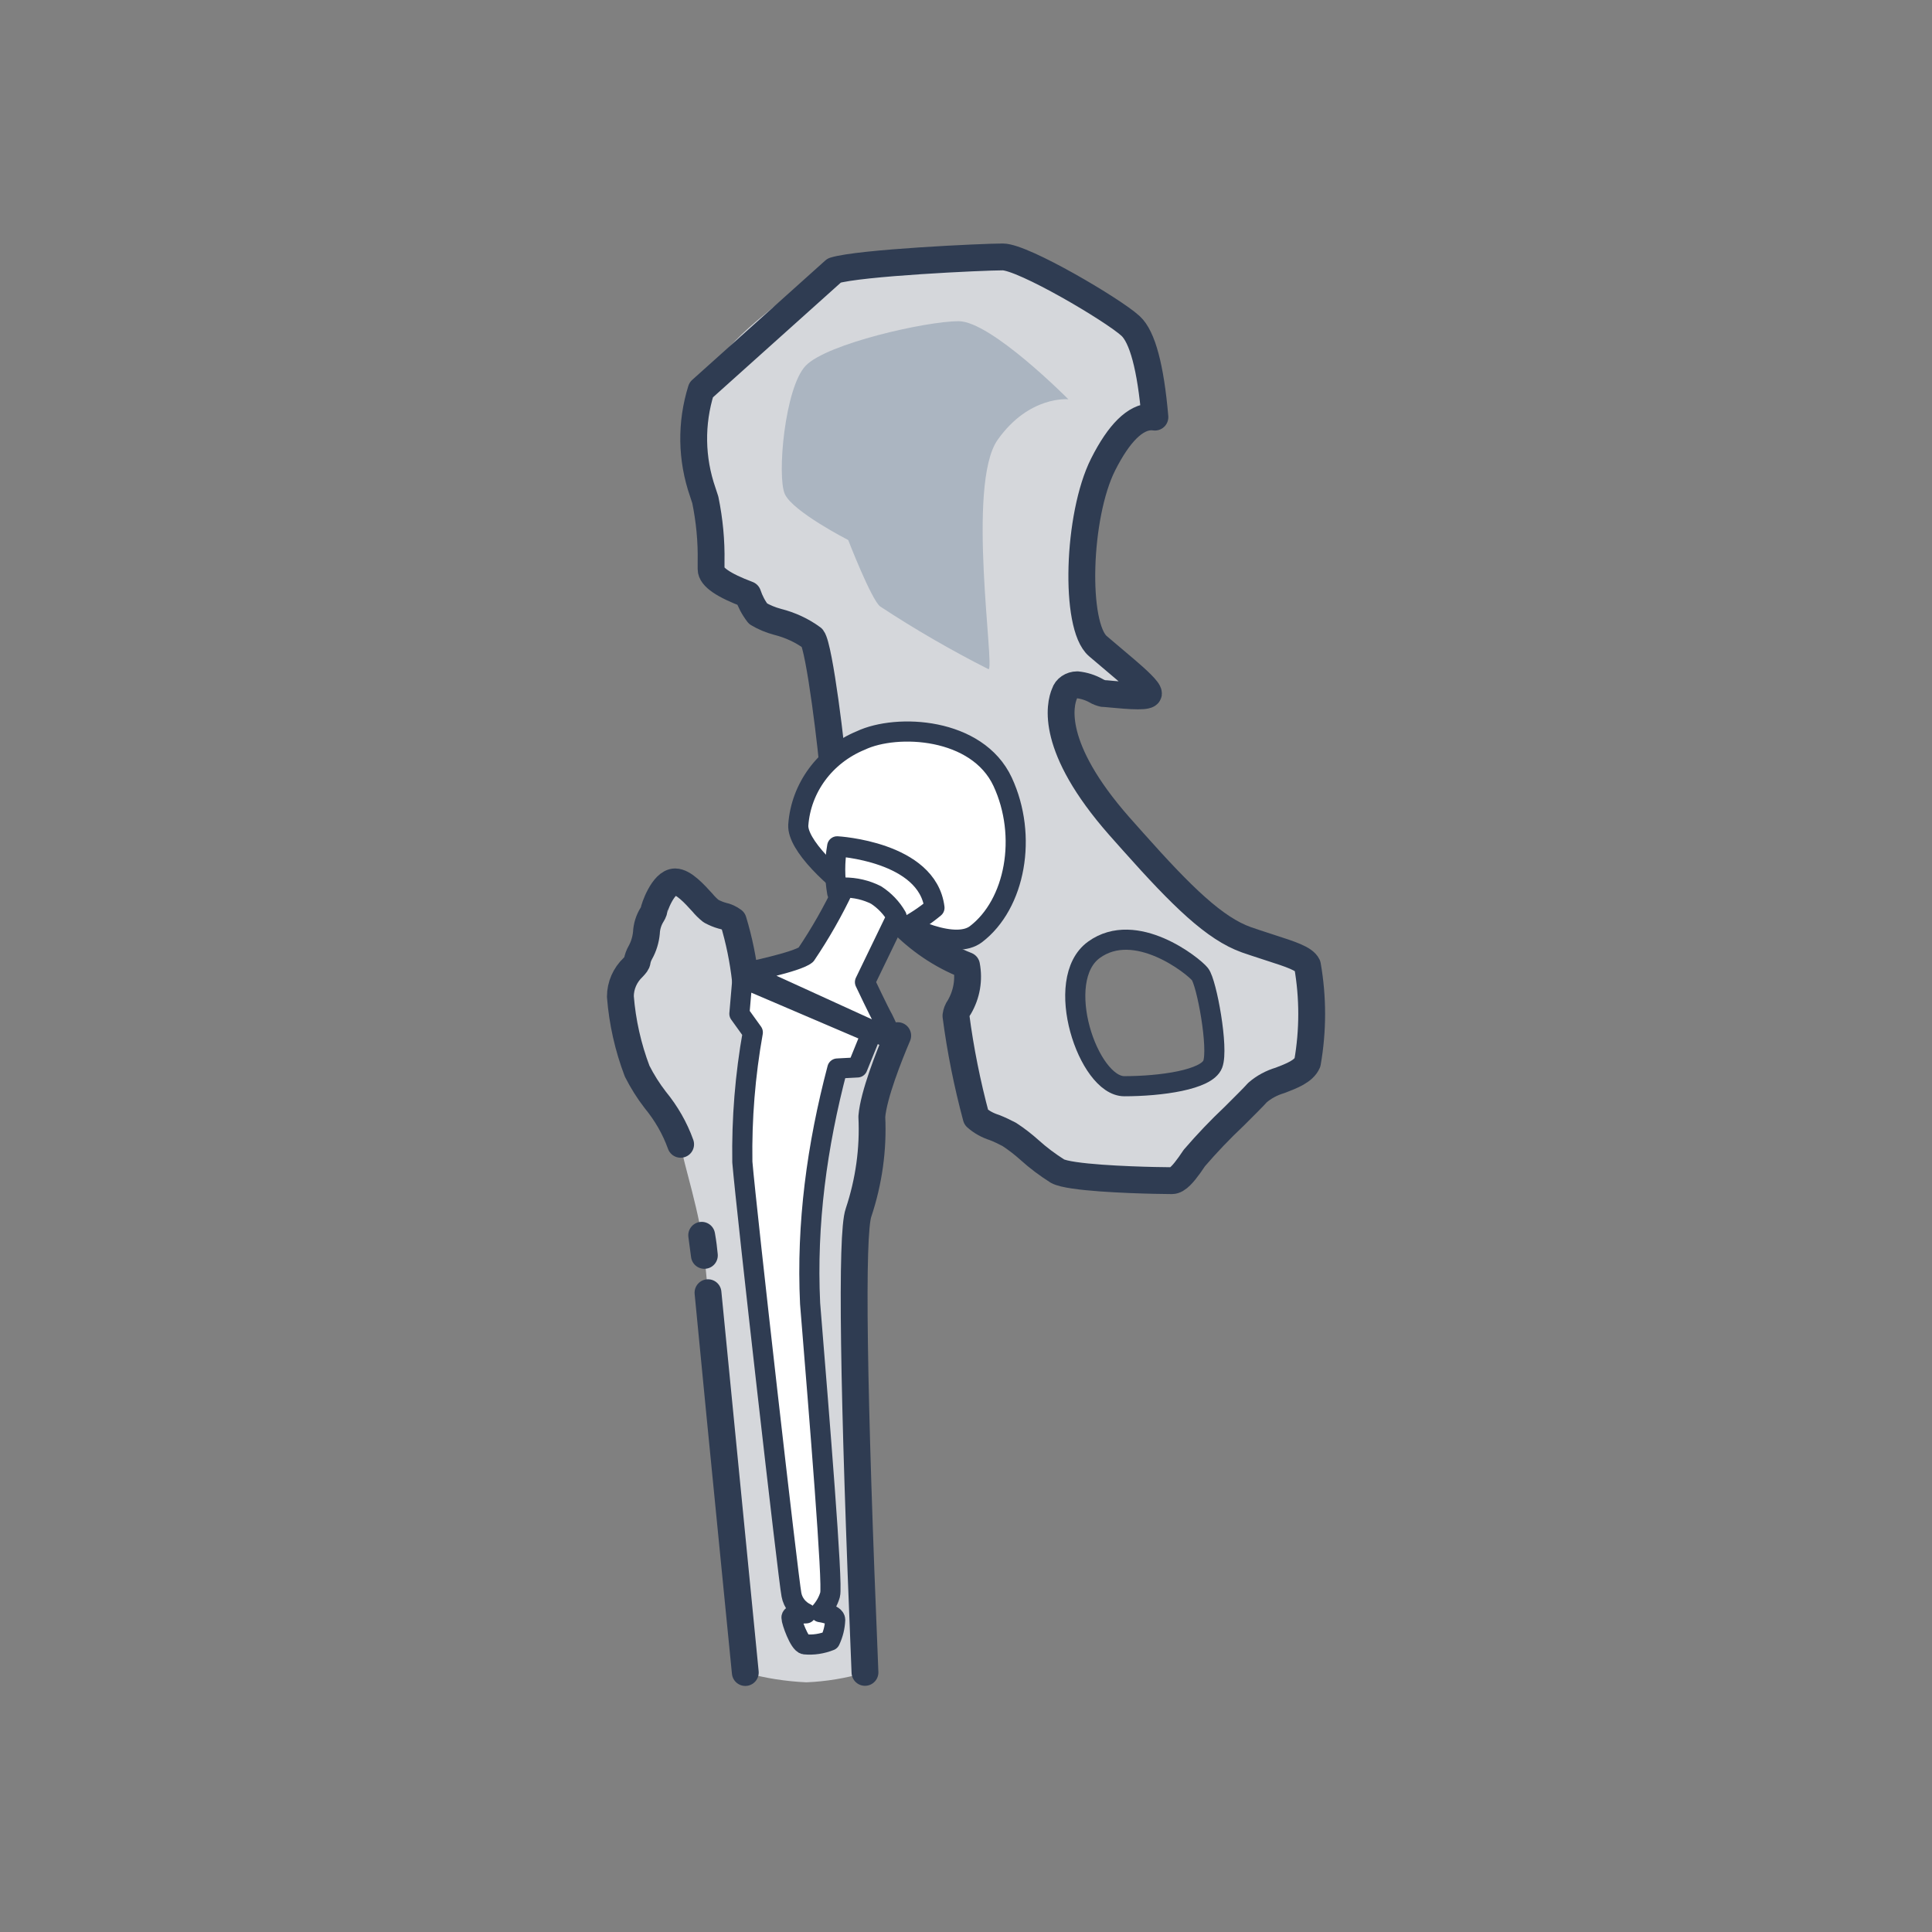
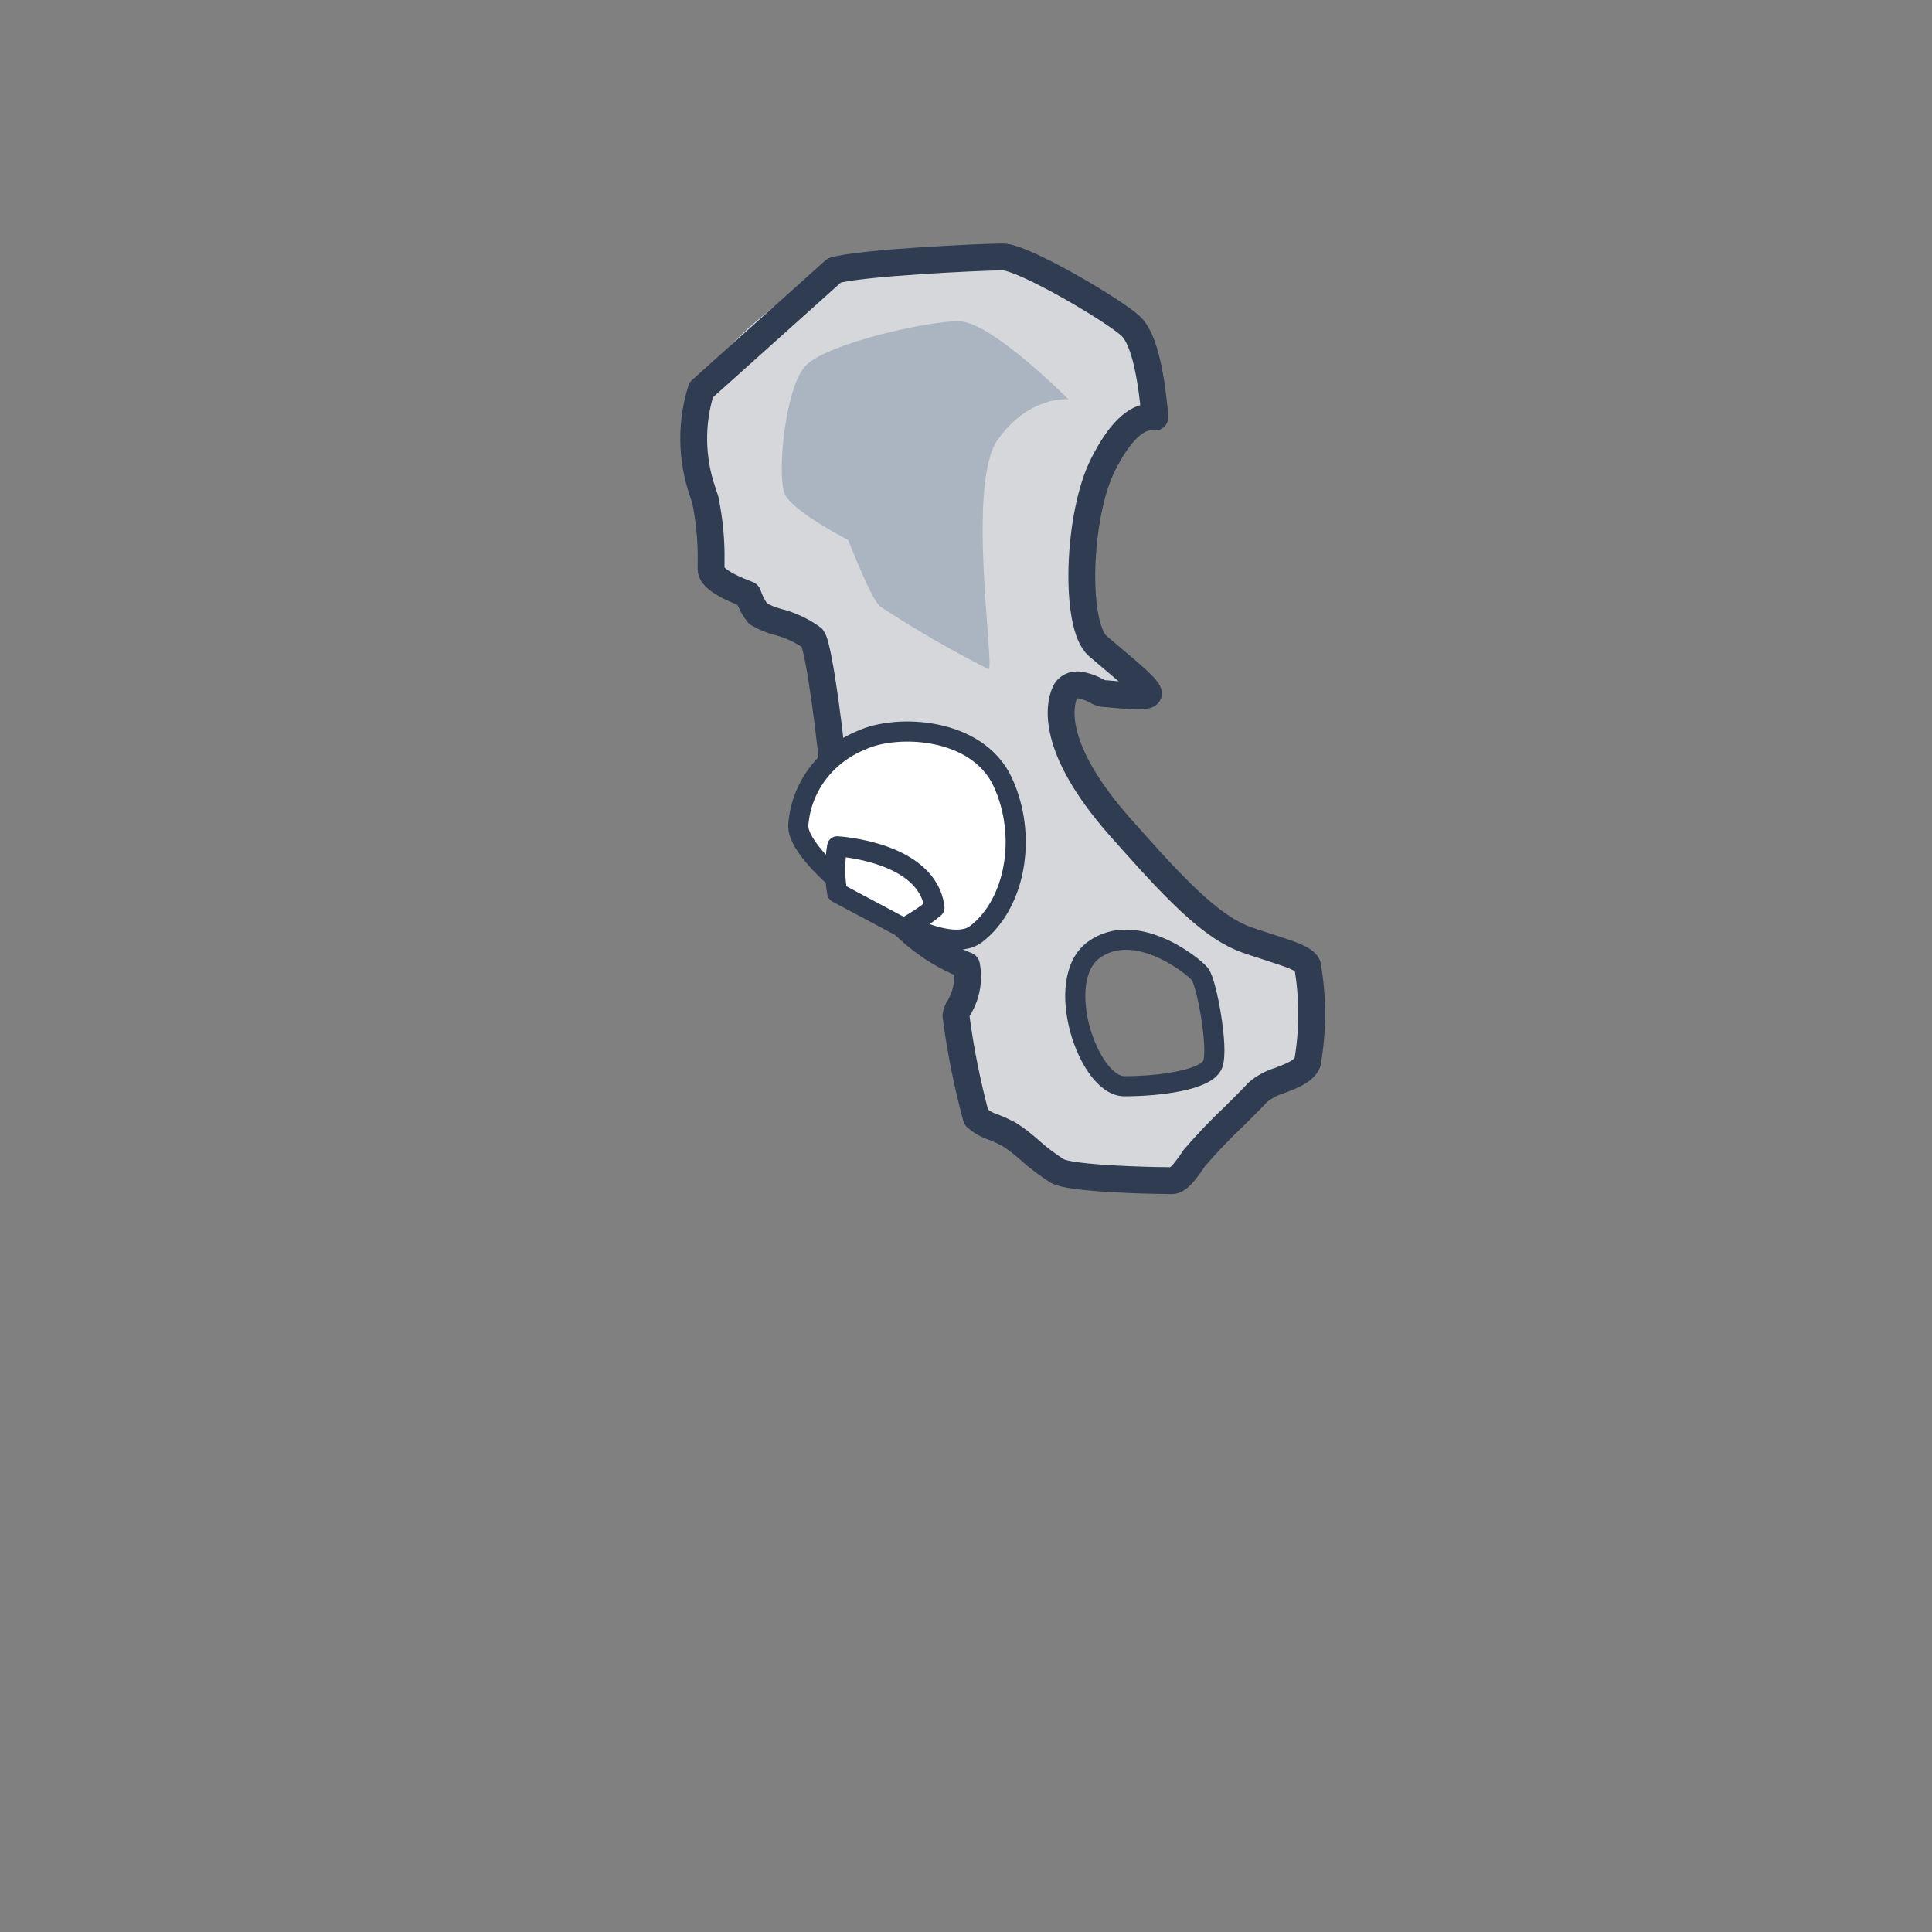
<svg xmlns="http://www.w3.org/2000/svg" version="1.1" id="Layer_1" x="0px" y="0px" viewBox="0 0 144 144" style="enable-background:new 0 0 144 144;" xml:space="preserve">
  <rect x="0" y="0" width="144" height="144" fill="#808080" stroke="none" />
  <style type="text/css">
	.st0{fill:#D5D7DB;}
	.st1{fill:none;stroke:#2F3C52;stroke-width:2;stroke-linecap:round;stroke-linejoin:round;stroke-miterlimit:10;}
	.st2{fill:#FFFFFF;stroke:#2F3C52;stroke-width:1.5;stroke-miterlimit:10;}
	.st3{fill:#FFFFFF;stroke:#2F3C52;stroke-width:1.5;stroke-linejoin:round;stroke-miterlimit:10;}
	.st4{fill:none;stroke:#2F3C52;stroke-width:1.5;stroke-linecap:round;stroke-miterlimit:10;}
	.st5{fill:#ABB5C1;}
</style>
  <g>
-     <path id="Path_30_1_" class="st0" d="M55.55,73.05c-0.22-1.49-0.52-2.97-0.91-4.43c-0.23-0.28-1.19-0.41-1.65-0.7   c-0.46-0.29-1.76-2.18-2.67-2.18c-0.92,0-1.59,2.03-1.59,2.18c-0.3,0.5-0.48,1.05-0.55,1.63c0,0.84-0.69,1.74-0.69,2.11   c0,0.37-1.25,0.96-1.25,2.63c0.15,1.9,0.57,3.77,1.25,5.56c0.44,1.16,3.07,4.14,3.24,5.45c0.17,1.3,1.5,5.22,1.78,8.34   c0.28,3.11,3.04,31.03,3.04,31.03c1.48,0.41,3.01,0.65,4.55,0.72c1.49-0.06,2.96-0.31,4.38-0.72c0,0-1.33-31.91-0.47-34.29   c0.77-2.31,1.11-4.73,0.99-7.15c-0.14-1.73,1.49-5.39,1.49-5.75S55.55,73.05,55.55,73.05z" />
-     <path id="Shape_8_" class="st1" d="M66.91,77.19c-0.64,1.5-1.8,4.42-1.93,6.04c0.12,2.42-0.22,4.84-0.99,7.15   c-0.56,1.58-0.4,13.11,0.48,34.27 M50.73,85.29c-0.43-1.2-1.07-2.31-1.89-3.31c-0.52-0.67-0.97-1.39-1.35-2.14   c-0.68-1.79-1.1-3.66-1.25-5.56c0-0.82,0.34-1.6,0.95-2.18c0.18-0.19,0.3-0.34,0.3-0.45c0.04-0.23,0.12-0.45,0.24-0.66   c0.25-0.45,0.4-0.95,0.45-1.46c0.02-0.48,0.17-0.96,0.43-1.37c0.05-0.08,0.09-0.16,0.12-0.25c0-0.17,0.68-2.18,1.59-2.18   c0.63,0,1.44,0.89,2.03,1.54c0.19,0.23,0.41,0.45,0.65,0.64c0.26,0.14,0.54,0.26,0.83,0.34c0.3,0.06,0.58,0.19,0.82,0.37   c0.44,1.45,0.74,2.93,0.91,4.43 M55.11,120.21c-1.14-11.51-1.95-19.76-2.34-23.86l2.78,28.31L55.11,120.21z M52.5,93.57L52.5,93.57   l-0.2-1.5C52.4,92.64,52.46,93.13,52.5,93.57L52.5,93.57z" />
    <path id="Combined_Shape_3_" class="st0" d="M87.35,88c-1.19,0-7.45-0.12-8.52-0.71c-0.74-0.47-1.44-0.99-2.08-1.57   c-0.47-0.42-0.98-0.82-1.52-1.17c-0.36-0.19-0.72-0.36-1.1-0.51c-0.51-0.16-0.98-0.42-1.36-0.76c-0.67-2.5-1.18-5.03-1.51-7.58   c0.03-0.23,0.11-0.45,0.25-0.64c0.56-0.96,0.74-2.05,0.54-3.11c-0.23-0.04-2.18-0.46-2.45-1.5c-0.91-1.68-1.94-3.31-3.08-4.87   c-2.03-3.02-4.33-6.44-4.33-7.1c0-1.09-1.02-10.15-1.63-10.92c-0.76-0.56-1.64-0.97-2.59-1.21c-0.51-0.14-1-0.34-1.45-0.6   c-0.32-0.45-0.57-0.93-0.76-1.43C55.47,44.2,53,43.25,53,42.42c0.05-1.73-0.1-3.46-0.44-5.16l-0.02-0.06   c-0.98-2.64-1.07-5.46-0.28-8.15c0.3-0.92,1.32-2.86,4.72-5.61c1.53-1.32,3.29-2.43,5.2-3.29c1.87-0.58,11.07-1.01,12.56-1.01   c1.53,0,8.21,3.94,9.52,5.14c1.31,1.2,1.81,6.74,1.82,6.8c-0.03,0-0.05,0-0.08,0c-0.33,0-2.07,0.17-3.77,3.53   c-1.92,3.81-2.16,12.03-0.39,13.54c0.29,0.25,0.59,0.5,0.88,0.75l0,0c1.48,1.25,2.88,2.43,2.88,2.78c0,0.12-0.27,0.18-0.79,0.18   c-0.6,0-1.39-0.08-1.97-0.13c-0.3-0.03-0.53-0.05-0.62-0.05c-0.18-0.04-0.36-0.11-0.51-0.2c-0.43-0.24-0.92-0.4-1.42-0.45   c-0.44,0-0.83,0.27-0.94,0.64c-0.36,0.83-1.12,3.99,4.07,9.89c4.44,5.04,6.99,7.6,9.49,8.48c0.64,0.22,1.25,0.42,1.77,0.59   c1.52,0.49,2.52,0.81,2.77,1.31c0.42,2.4,0.42,4.85,0,7.25c-0.28,0.65-1.17,0.99-2.03,1.32c-0.64,0.19-1.22,0.5-1.7,0.92   c-0.31,0.35-0.97,1-1.73,1.76c-1.05,0.99-2.04,2.03-2.97,3.11L89,86.34C88.41,87.19,87.85,88,87.35,88z M83.91,70.04   c-0.87-0.01-1.71,0.26-2.38,0.75c-1.78,1.28-1.68,4.52-0.66,7.07c0.77,1.91,1.88,3.1,2.92,3.1c2.87,0,6.16-0.51,6.59-1.64   c0.44-1.15-0.45-6.08-0.95-6.71C89.08,72.16,86.49,70.04,83.91,70.04z" />
    <path id="Shape-2_3_" class="st1" d="M87.35,88l-1.32-0.02c-1.87-0.04-6.31-0.2-7.21-0.69c-0.74-0.47-1.44-0.99-2.08-1.57   c-0.47-0.42-0.98-0.82-1.52-1.17c-0.36-0.19-0.72-0.36-1.1-0.51c-0.51-0.16-0.98-0.42-1.36-0.76c-0.67-2.5-1.18-5.03-1.51-7.57   c0.03-0.23,0.11-0.45,0.25-0.64c0.56-0.96,0.74-2.05,0.54-3.11c-7.9-3.09-9.86-12.28-9.86-13.48l-0.02-0.37   c-0.14-2.13-1.08-9.86-1.61-10.55c-0.76-0.56-1.64-0.97-2.59-1.21c-0.52-0.14-1.01-0.34-1.46-0.61c-0.34-0.44-0.59-0.92-0.76-1.43   C53.93,43.63,53,43,53,42.42v-0.56c0.03-1.54-0.12-3.08-0.43-4.6l-0.19-0.58c-0.86-2.48-0.9-5.12-0.12-7.62l9.92-8.9   c1.87-0.58,11.07-1.01,12.56-1.01c1.53,0,8.21,3.94,9.52,5.14c0.89,0.81,1.5,3.1,1.82,6.8c-0.08-0.01-0.17-0.02-0.25-0.02   c-1.2,0-2.42,1.19-3.61,3.55c-1.92,3.81-2.16,12.03-0.39,13.54l2.1,1.78c0.83,0.71,1.67,1.48,1.67,1.75c0,0.12-0.27,0.18-0.79,0.18   c-0.6,0-1.39-0.08-1.97-0.13c-0.3-0.03-0.53-0.05-0.62-0.05c-0.18-0.04-0.36-0.11-0.51-0.2c-0.43-0.24-0.92-0.4-1.42-0.45   c-0.44,0-0.83,0.27-0.94,0.64c-0.36,0.83-1.12,3.99,4.07,9.89l1.04,1.17c3.65,4.1,6.08,6.47,8.45,7.31l0.65,0.22   c0.4,0.13,0.77,0.25,1.13,0.37c1.52,0.49,2.52,0.81,2.76,1.31c0.42,2.4,0.42,4.85,0,7.25c-0.28,0.65-1.17,0.99-2.03,1.32   c-0.64,0.19-1.22,0.5-1.7,0.92c-0.31,0.35-0.97,1-1.73,1.76c-1.05,0.99-2.04,2.03-2.97,3.11l-0.35,0.51   C88.23,87.43,87.77,88,87.35,88z" />
    <path id="Path_18_1_" class="st2" d="M59.5,61.49c0.2-2.77,1.99-5.2,4.66-6.3c2.69-1.27,8.68-0.97,10.57,3.08   c1.88,4.05,0.95,9.12-1.99,11.36C69.78,71.87,59.32,64.36,59.5,61.49z" />
    <path id="Path_26_1_" class="st3" d="M62.4,66.54c-0.2-1.15-0.2-2.32,0-3.46c0,0,6.73,0.37,7.25,4.58c-0.71,0.59-1.48,1.1-2.3,1.52   L62.4,66.54z" />
-     <path id="Path_29_1_" class="st3" d="M55.34,72.89L64.95,77l-1.04,2.56l-1.5,0.08c-1.52,5.76-2.31,11.57-2.03,17.51   c0.69,8.49,1.71,20.94,1.49,21.71c-0.14,0.48-0.39,0.92-0.73,1.3c0,0,1.11,0.15,1.11,0.57c-0.02,0.54-0.15,1.06-0.38,1.55   c-0.6,0.24-1.25,0.34-1.89,0.28c-0.4-0.05-0.99-1.71-0.99-2c0-0.29,1.09-0.31,1.09-0.31c-0.57-0.27-0.98-0.79-1.09-1.39   c-0.22-1.05-3.36-28.66-3.66-32.25c-0.05-3.24,0.21-6.47,0.78-9.66l-1-1.39L55.34,72.89z" />
-     <path id="Path_28_1_" class="st3" d="M62.92,66.15c-0.82,1.74-1.77,3.41-2.85,5.01c-0.66,0.55-4.52,1.33-4.52,1.33l10.93,4.99   c-0.19-0.53-0.41-1.04-0.66-1.54c-0.29-0.5-1.35-2.74-1.35-2.74l2.36-4.88c-0.37-0.65-0.9-1.2-1.53-1.61   C64.57,66.34,63.75,66.15,62.92,66.15z" />
    <path id="Path_31_1_" class="st4" d="M81.54,70.79c3.1-2.24,7.4,1.19,7.9,1.82c0.5,0.63,1.4,5.54,0.95,6.71   c-0.45,1.17-3.89,1.64-6.59,1.64C81.11,80.96,78.43,73.03,81.54,70.79z" />
    <path id="Path_32_1_" class="st5" d="M63.22,40.25c0,0,1.72,4.44,2.38,4.95c2.58,1.7,5.28,3.26,8.08,4.68   c0.49,0-1.67-13.78,0.68-17.1c2.35-3.32,5.27-3.02,5.27-3.02s-5.76-5.82-8.18-5.82s-9.84,1.68-11.4,3.32   c-1.56,1.63-2.15,8.26-1.55,9.57S63.22,40.25,63.22,40.25z" />
  </g>
</svg>